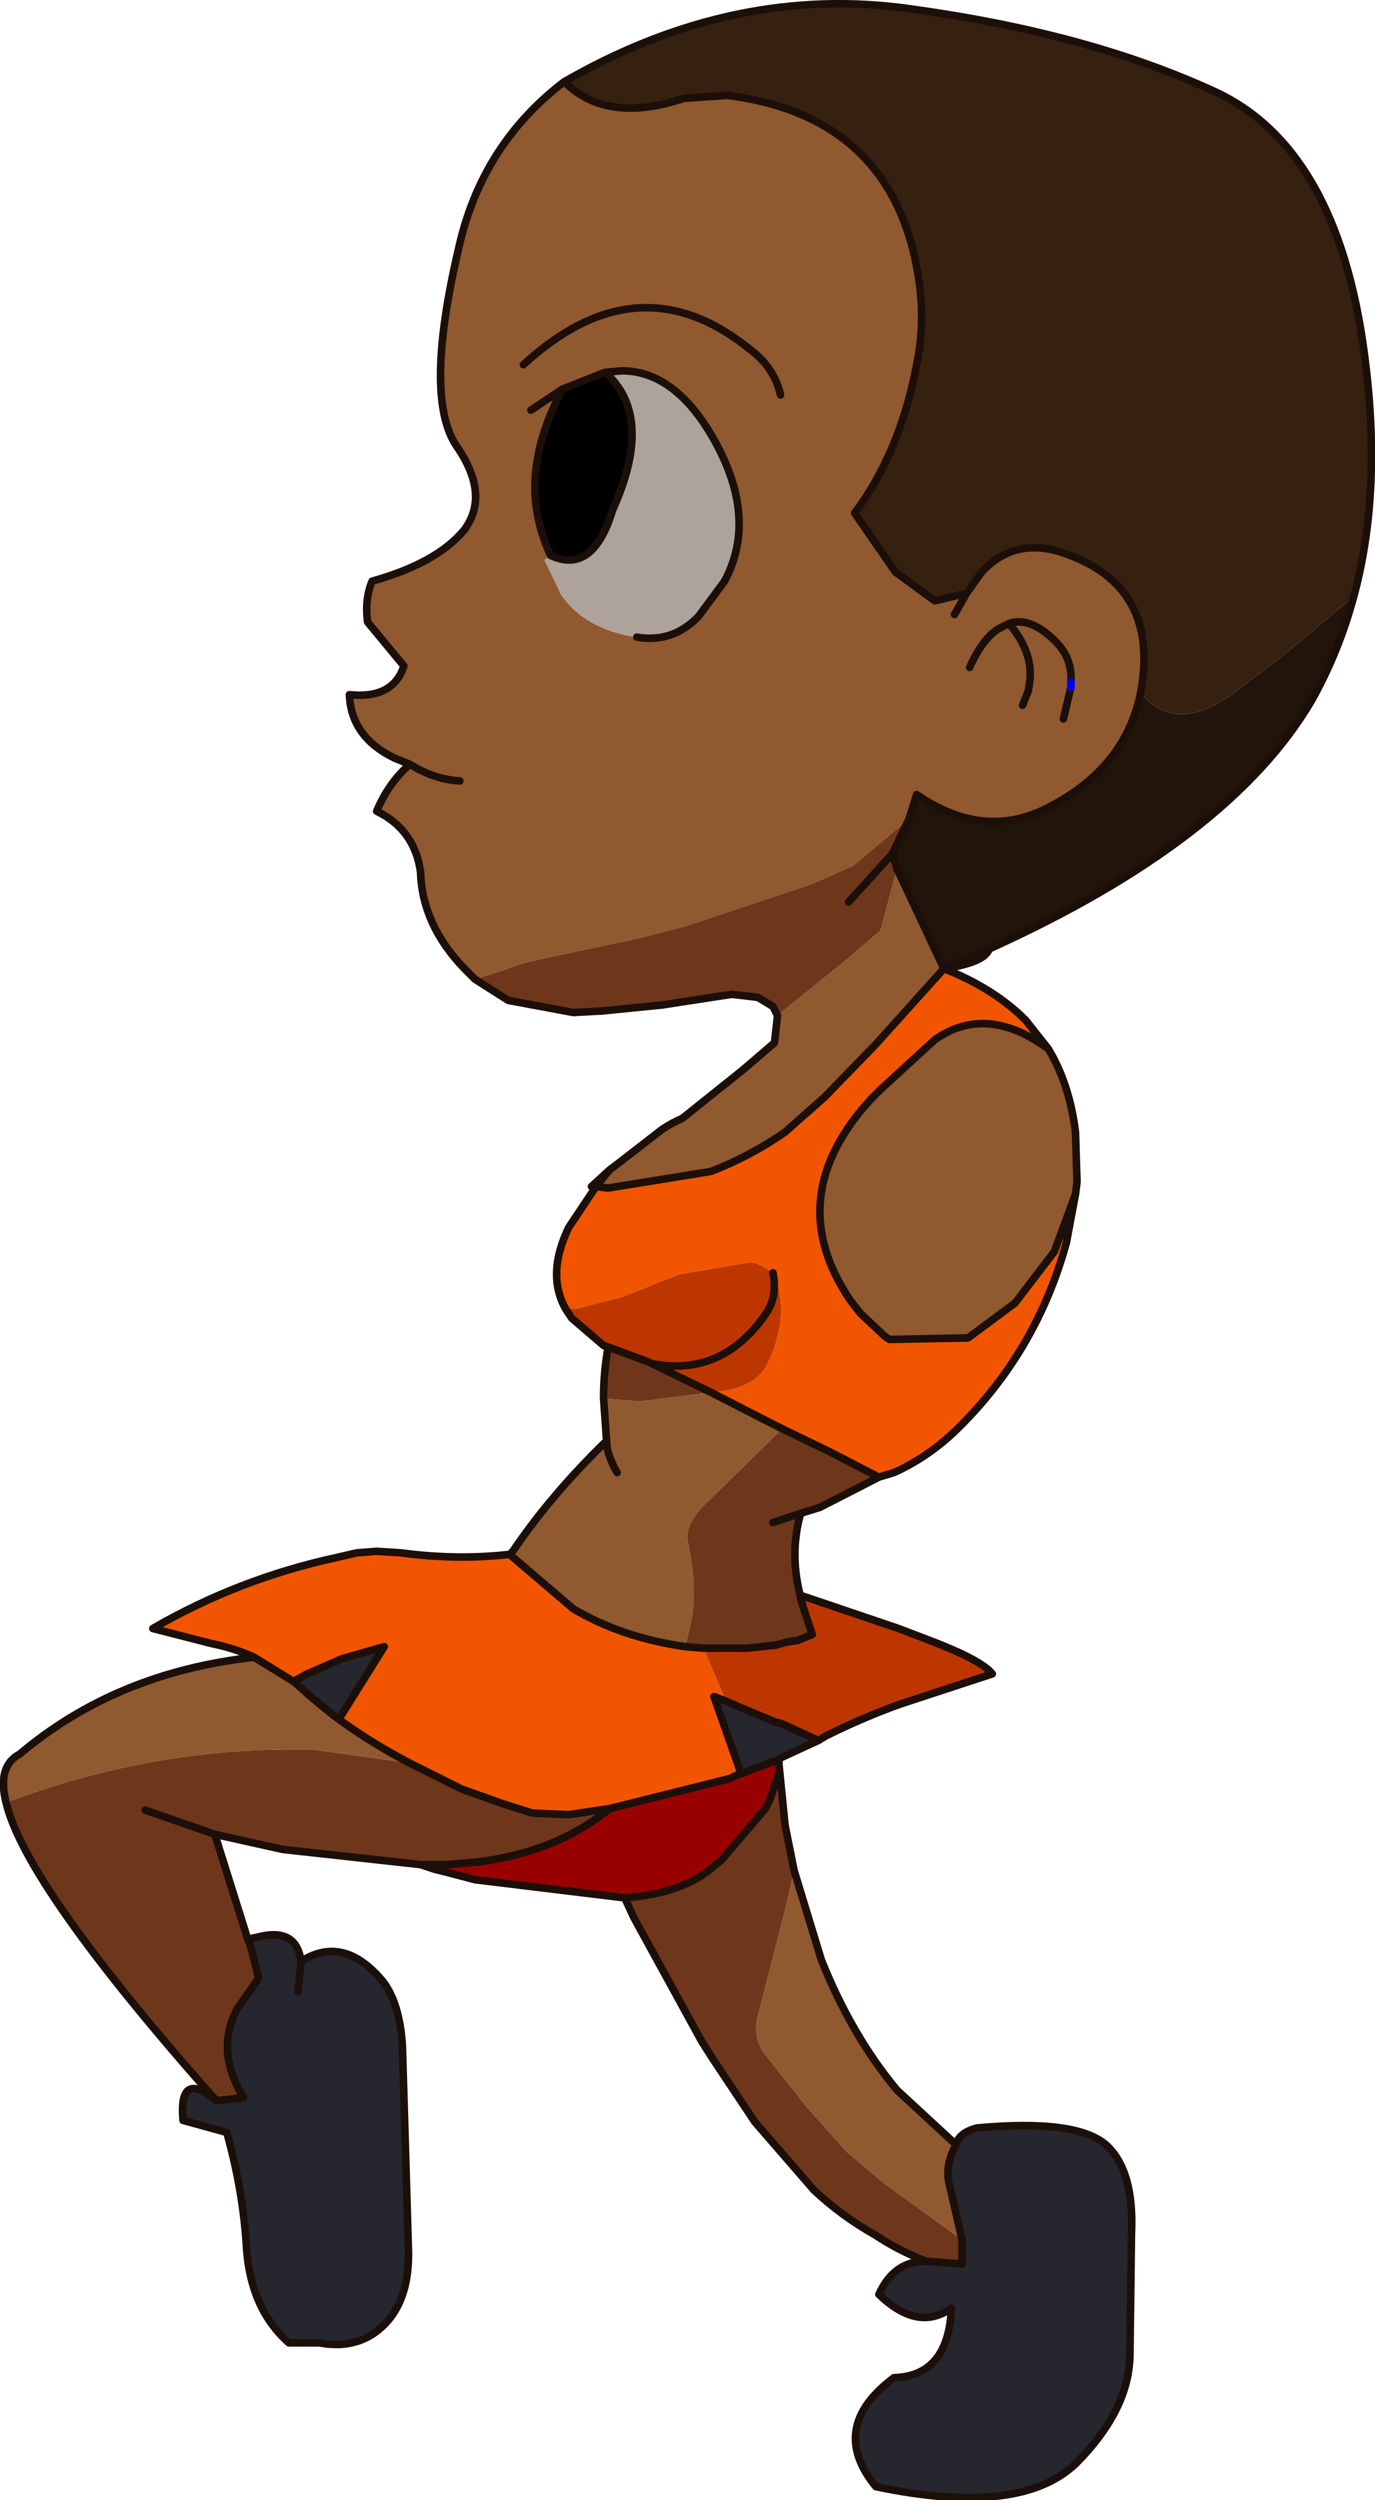
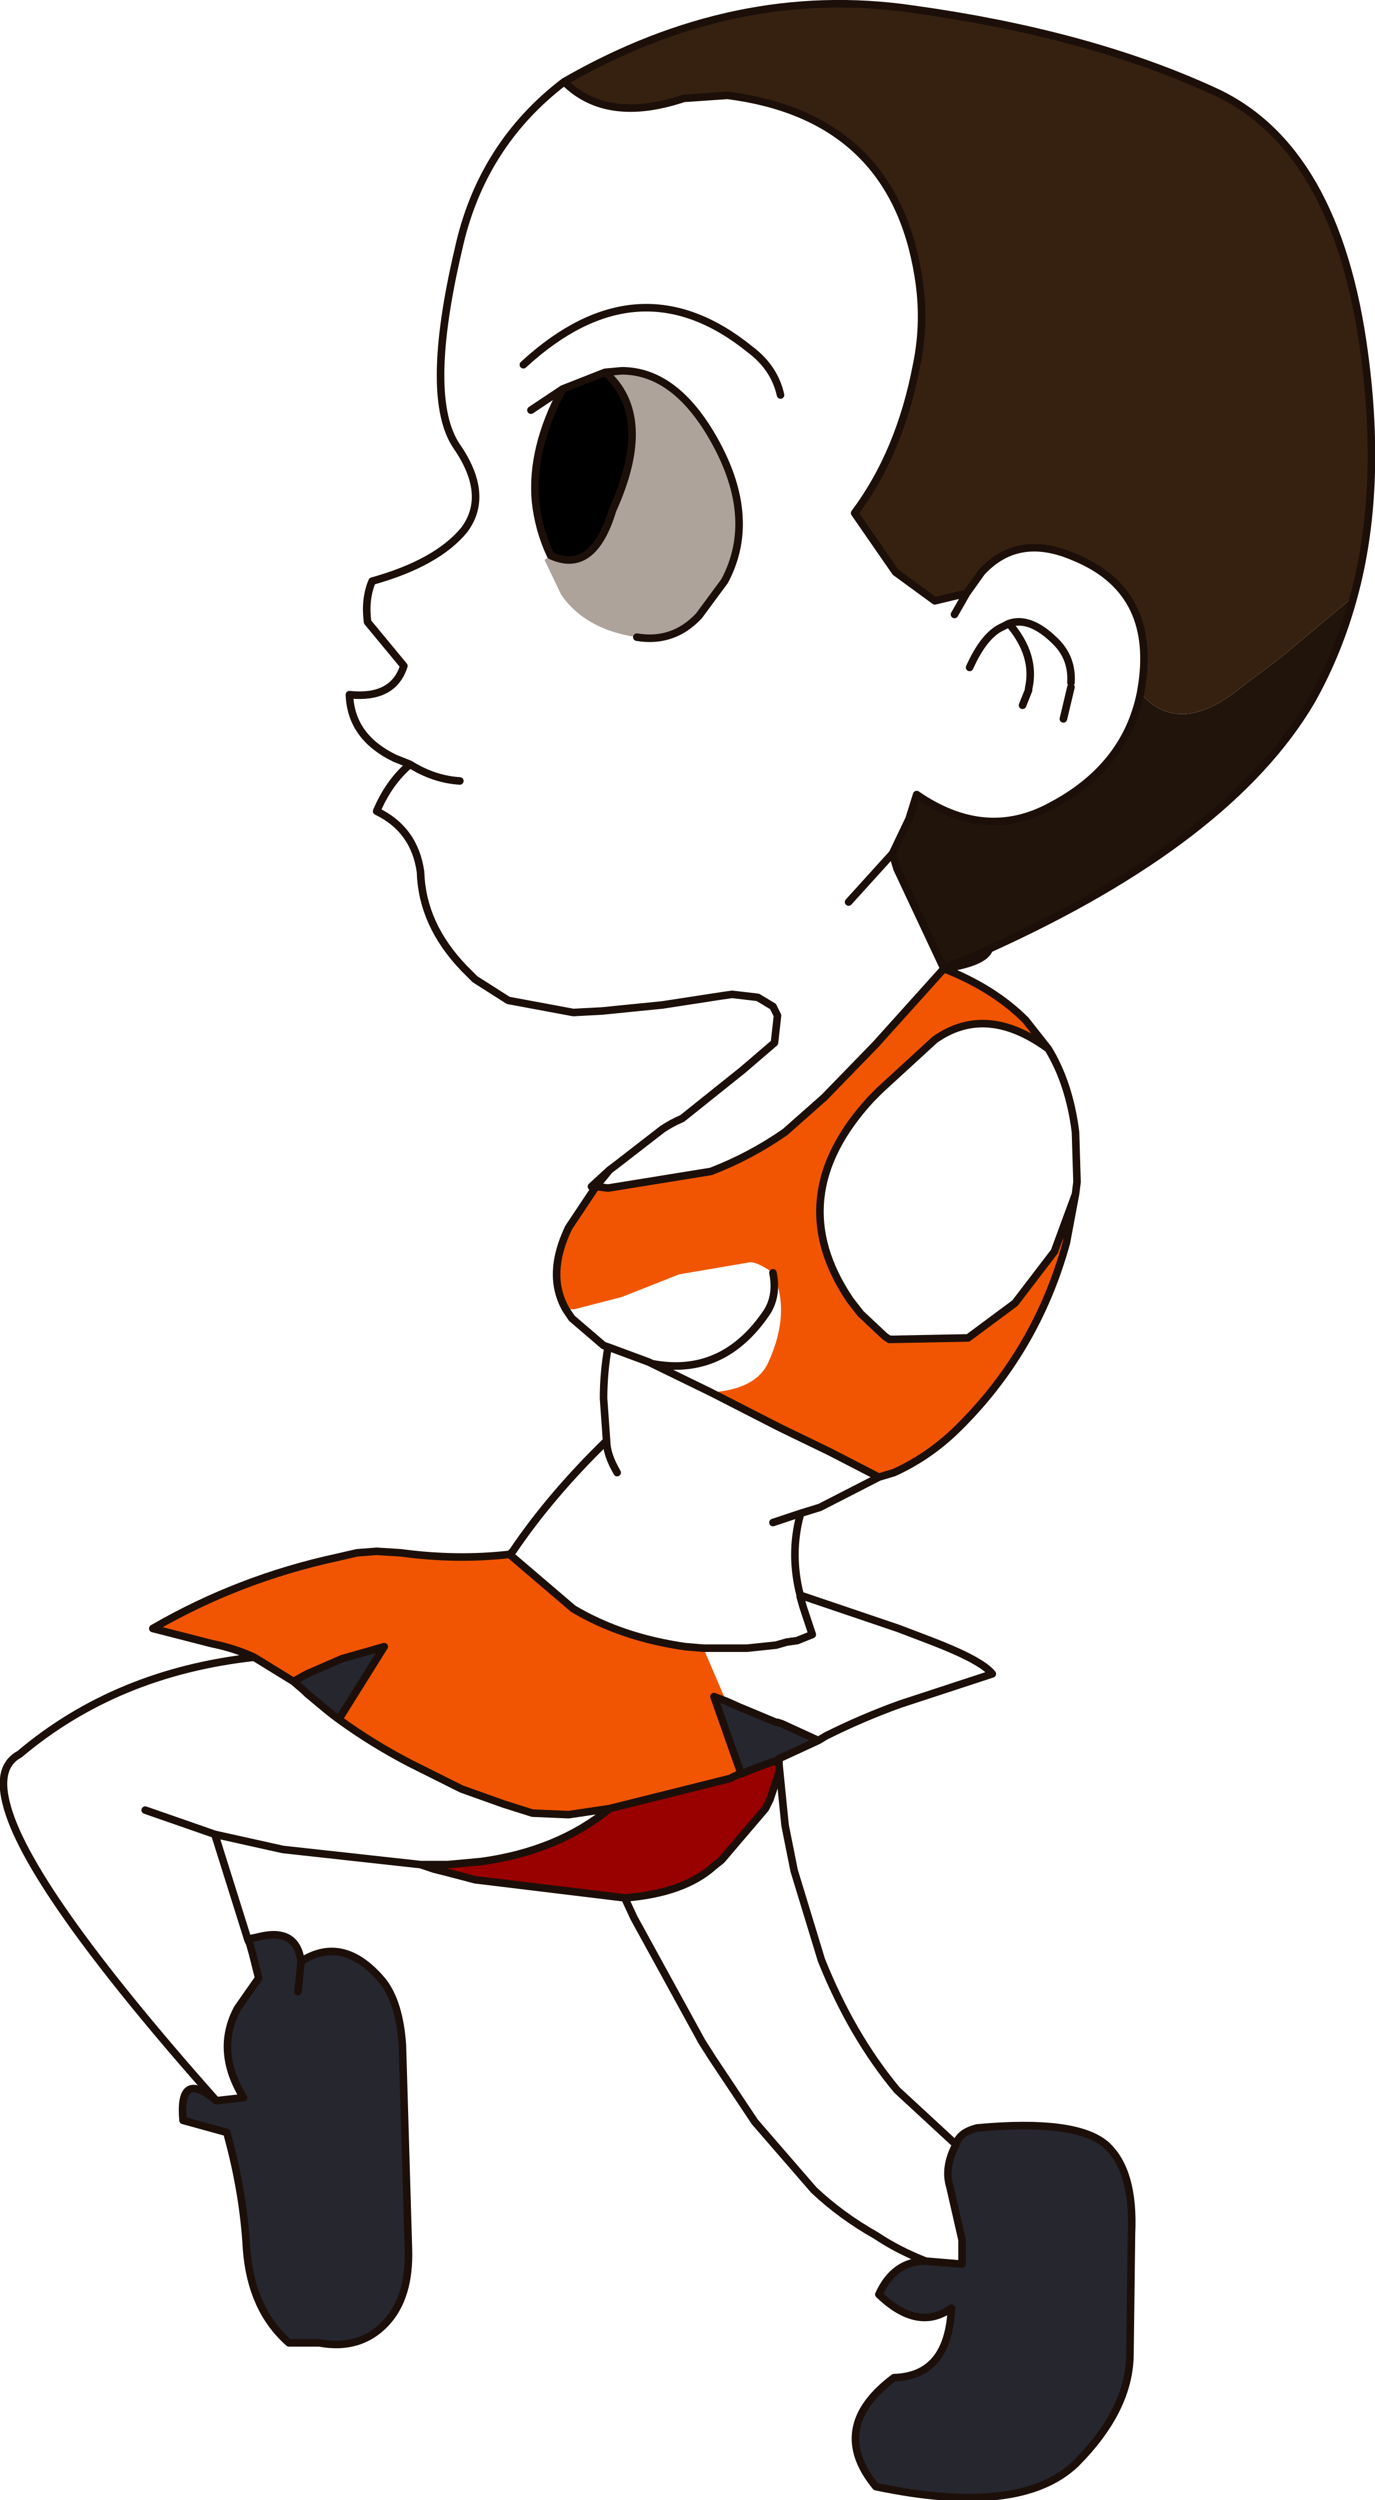
<svg xmlns="http://www.w3.org/2000/svg" height="82.6px" width="45.45px">
  <g transform="matrix(1.0, 0.0, 0.0, 1.0, 5.3, 1.05)">
    <path d="M13.35 1.65 Q19.0 -1.6 24.85 -0.75 30.65 0.05 34.8 1.95 38.9 3.8 39.8 10.65 40.4 15.15 39.45 18.65 L37.0 20.7 35.8 21.6 Q33.7 23.35 32.4 21.85 L32.45 21.55 Q32.9 18.45 30.2 17.35 28.35 16.55 27.15 17.85 L26.65 18.55 25.6 18.8 24.3 17.85 22.95 15.9 Q24.45 13.9 25.0 11.0 25.3 9.55 25.05 8.05 24.2 2.8 18.75 2.1 L17.3 2.2 Q14.75 3.05 13.35 1.65" fill="#362111" fill-rule="evenodd" stroke="none" />
-     <path d="M29.35 33.6 Q30.05 34.75 30.25 36.35 L30.3 38.0 30.25 38.4 29.55 40.3 28.25 42.0 26.7 43.15 24.1 43.2 23.95 43.1 23.15 42.35 22.8 41.9 Q20.5 38.5 23.5 35.25 L23.6 35.15 23.8 34.95 25.6 33.3 Q27.3 32.1 29.35 33.6 M20.95 60.75 L21.85 63.7 Q22.85 66.2 24.35 68.0 L26.3 69.8 Q25.9 70.55 26.1 71.2 L26.5 72.95 23.95 71.1 22.7 70.05 21.4 68.6 21.2 68.35 20.05 66.9 Q19.55 66.3 19.75 65.55 L20.65 62.05 20.95 60.75 M-5.1 58.5 Q-5.4 57.3 -4.65 56.9 -1.45 54.2 3.1 53.7 L4.4 54.5 4.75 54.8 4.85 54.9 5.45 55.4 5.7 55.6 5.9 55.75 Q7.0 56.55 8.25 57.2 L5.05 56.75 4.5 56.75 4.3 56.75 Q-0.45 56.75 -5.1 58.5 M11.55 50.3 L11.65 50.2 Q12.9 48.35 14.75 46.55 L14.65 45.15 15.85 45.25 18.2 44.95 20.35 46.05 20.55 46.15 20.3 46.4 17.95 48.7 Q17.3 49.35 17.45 49.95 17.75 51.4 17.55 52.5 L17.35 53.35 Q15.25 53.05 13.65 52.1 L11.6 50.35 11.55 50.3 M14.85 37.6 L15.05 37.45 16.6 36.25 Q16.9 36.05 17.25 35.9 L19.25 34.3 20.3 33.4 20.4 32.5 22.5 30.8 23.8 29.7 24.35 27.65 25.9 30.95 23.65 33.45 21.95 35.2 20.65 36.35 Q19.5 37.15 18.2 37.65 L14.8 38.2 14.4 38.15 14.85 37.6 M10.4 31.3 L10.1 31.0 10.05 30.95 Q8.65 29.5 8.6 27.75 8.4 26.35 7.15 25.75 7.55 24.8 8.25 24.2 L7.75 24.0 Q6.3 23.3 6.25 21.9 7.7 22.05 8.05 20.95 L6.85 19.5 Q6.75 18.75 7.0 18.15 9.15 17.55 10.05 16.45 10.9 15.3 9.8 13.7 8.7 12.1 9.85 7.2 10.6 3.75 13.35 1.65 14.75 3.05 17.3 2.2 L18.75 2.1 Q24.2 2.8 25.05 8.05 25.3 9.55 25.0 11.0 24.45 13.9 22.95 15.9 L24.3 17.85 25.6 18.8 26.65 18.55 27.15 17.85 Q28.35 16.55 30.2 17.35 32.9 18.45 32.45 21.55 L32.4 21.85 Q31.9 24.3 29.4 25.6 27.25 26.75 25.0 25.2 L24.75 26.0 22.9 27.55 21.55 28.15 17.35 29.55 15.8 29.95 12.5 30.65 11.9 30.8 11.35 31.0 10.4 31.3 M30.1 21.5 Q30.15 20.7 29.6 20.15 28.75 19.3 28.05 19.55 L27.75 19.7 Q27.2 20.0 26.75 21.0 27.2 20.0 27.75 19.7 L28.05 19.55 Q28.75 19.3 29.6 20.15 30.15 20.7 30.1 21.5 L30.1 21.65 30.1 21.5 M26.25 19.25 L26.65 18.55 26.25 19.25 M28.05 19.55 Q28.95 20.6 28.7 21.7 L28.7 21.75 28.5 22.25 28.7 21.75 28.7 21.7 Q28.95 20.6 28.05 19.55 M29.85 22.7 L30.1 21.65 29.85 22.7 M15.75 20.0 Q16.95 20.2 17.8 19.3 L18.65 18.15 Q19.8 16.0 18.2 13.3 16.95 11.2 15.25 11.2 L14.7 11.25 13.3 11.8 Q12.25 13.75 12.4 15.5 12.5 16.45 12.9 17.3 L12.7 17.45 13.25 18.6 Q14.05 19.75 15.75 20.0 M12.25 12.5 L13.3 11.8 12.25 12.5 M20.5 12.0 Q20.3 11.1 19.5 10.5 15.8 7.5 12.0 11.0 15.8 7.5 19.5 10.5 20.3 11.1 20.5 12.0 M15.1 47.6 Q14.75 47.0 14.75 46.55 14.75 47.0 15.1 47.6 M9.9 24.75 Q9.05 24.7 8.25 24.2 9.05 24.7 9.9 24.75" fill="#91592f" fill-rule="evenodd" stroke="none" />
    <path d="M12.9 17.3 Q12.5 16.45 12.4 15.5 12.25 13.75 13.3 11.8 L14.7 11.25 Q16.35 12.7 14.95 15.8 14.3 17.95 12.9 17.3" fill="#000000" fill-rule="evenodd" stroke="none" />
    <path d="M25.9 30.95 Q27.55 31.6 28.6 32.65 L29.35 33.6 Q27.3 32.1 25.6 33.3 L23.8 34.95 23.6 35.15 23.5 35.25 Q20.5 38.5 22.8 41.9 L23.15 42.35 23.95 43.1 24.1 43.2 26.7 43.15 28.25 42.0 29.55 40.3 30.25 38.4 29.95 40.0 Q28.95 43.65 26.25 46.25 25.35 47.1 24.25 47.6 L23.75 47.75 22.1 46.9 20.55 46.15 20.35 46.05 18.2 44.95 Q19.7 44.85 20.1 43.95 20.85 42.3 20.25 41.0 19.75 40.65 19.5 40.65 L17.15 41.05 15.25 41.8 13.7 42.2 13.4 42.2 Q12.75 41.05 13.5 39.5 L14.4 38.15 14.8 38.2 18.2 37.65 Q19.5 37.15 20.65 36.35 L21.95 35.2 23.65 33.45 25.9 30.95 M3.1 53.7 Q2.45 53.4 1.7 53.25 L-0.25 52.75 Q2.6 51.1 5.85 50.4 L6.5 50.25 7.15 50.2 7.95 50.25 Q9.8 50.5 11.55 50.3 L11.6 50.35 13.65 52.1 Q15.25 53.05 17.35 53.35 L17.95 53.4 18.7 55.15 18.3 55.0 18.95 56.85 19.2 57.55 Q19.0 57.6 18.85 57.7 L14.85 58.7 13.5 58.9 12.3 58.85 11.35 58.55 9.95 58.05 8.25 57.2 Q7.0 56.55 5.9 55.75 L7.4 53.35 6.0 53.75 4.85 54.25 4.4 54.5 3.1 53.7" fill="#f15501" fill-rule="evenodd" stroke="none" />
    <path d="M21.75 56.45 L20.45 57.05 20.45 57.1 20.4 57.1 20.3 57.15 20.25 57.15 19.7 57.35 19.2 57.55 18.95 56.85 18.3 55.0 18.7 55.15 19.15 55.35 20.35 55.85 20.4 55.85 20.55 55.9 21.75 56.45 M26.3 69.8 Q26.4 69.4 27.0 69.25 30.25 68.95 31.25 69.8 32.2 70.65 32.1 72.75 L32.05 76.7 Q32.05 78.55 30.25 80.35 28.4 82.1 23.65 81.1 22.05 79.15 24.25 77.5 26.05 77.45 26.15 75.2 25.05 76.0 23.75 74.75 24.25 73.65 25.3 73.65 L26.5 73.75 26.5 72.95 26.1 71.2 Q25.9 70.55 26.3 69.8 M2.9 63.05 L2.95 63.0 3.2 62.95 Q4.5 62.6 4.65 63.75 6.05 62.85 7.35 64.4 7.9 65.1 8.0 66.5 L8.2 73.25 Q8.25 74.85 7.45 75.7 6.6 76.6 5.25 76.35 L4.25 76.35 Q3.0 75.25 2.85 73.25 2.75 71.45 2.25 69.6 L2.2 69.4 0.75 69.0 Q0.6 67.3 1.85 68.35 L2.75 68.25 Q1.8 66.7 2.55 65.3 L3.25 64.3 3.05 63.5 2.95 63.15 2.9 63.05 M4.4 54.5 L4.85 54.25 6.0 53.75 7.4 53.35 5.9 55.75 5.7 55.6 5.45 55.4 4.85 54.9 4.75 54.8 4.4 54.5 M4.55 64.75 L4.65 63.75 4.55 64.75" fill="#26262f" fill-rule="evenodd" stroke="none" />
    <path d="M15.35 61.65 L10.4 61.05 9.45 60.8 9.05 60.7 9.0 60.55 9.5 60.55 10.6 60.45 Q13.15 60.1 14.85 58.7 L18.85 57.7 Q19.0 57.6 19.2 57.55 L19.7 57.35 20.25 57.15 20.3 57.15 20.4 57.1 20.45 57.25 20.45 57.5 20.15 58.4 20.1 58.5 20.0 58.7 18.55 60.4 18.3 60.6 Q17.3 61.5 15.35 61.65" fill="#990000" fill-rule="evenodd" stroke="none" />
-     <path d="M23.75 47.75 L21.8 48.75 21.15 48.95 21.0 49.0 20.25 49.25 21.0 49.0 21.15 49.0 Q20.8 50.3 21.15 51.65 L21.15 51.7 21.25 52.05 21.55 52.95 21.05 53.15 20.7 53.2 20.35 53.3 19.4 53.4 18.75 53.4 17.95 53.4 17.35 53.35 17.55 52.5 Q17.75 51.4 17.45 49.95 17.3 49.35 17.95 48.7 L20.3 46.4 20.55 46.15 22.1 46.9 23.75 47.75 M20.45 57.25 L20.65 59.25 20.95 60.75 20.65 62.05 19.75 65.55 Q19.55 66.3 20.05 66.9 L21.2 68.35 21.4 68.6 22.7 70.05 23.95 71.1 26.5 72.95 26.5 73.75 25.3 73.65 Q24.4 73.3 23.65 72.8 22.5 72.15 21.6 71.3 L19.65 69.05 18.25 66.95 17.9 66.4 15.65 62.3 15.35 61.65 Q17.3 61.5 18.3 60.6 L18.55 60.4 20.0 58.7 20.1 58.5 20.15 58.4 20.45 57.5 20.45 57.25 M8.6 60.55 L4.05 60.05 3.6 59.95 1.8 59.55 2.9 63.05 2.95 63.15 3.05 63.5 3.25 64.3 2.55 65.3 Q1.8 66.7 2.75 68.25 L1.85 68.35 Q-4.45 61.25 -5.1 58.5 -0.45 56.75 4.3 56.75 L4.5 56.75 5.05 56.75 8.25 57.2 9.95 58.05 11.35 58.55 12.3 58.85 13.5 58.9 14.85 58.7 Q13.15 60.1 10.6 60.45 L9.5 60.55 9.0 60.55 8.6 60.55 M14.65 45.15 Q14.65 44.3 14.8 43.45 L16.15 43.95 16.25 44.0 18.2 44.95 15.85 45.25 14.65 45.15 M20.4 32.5 L20.25 32.2 19.75 31.9 18.9 31.8 18.55 31.85 16.6 32.15 14.6 32.35 13.65 32.4 11.5 32.0 10.4 31.3 11.35 31.0 11.9 30.8 12.5 30.65 15.8 29.95 17.35 29.55 21.55 28.15 22.9 27.55 24.75 26.0 24.2 27.15 24.35 27.65 23.8 29.7 22.5 30.8 20.4 32.5 M22.75 28.75 L24.2 27.15 22.75 28.75 M1.8 59.55 L-0.5 58.75 1.8 59.55" fill="#6e371c" fill-rule="evenodd" stroke="none" />
    <path d="M14.7 11.25 L15.25 11.2 Q16.95 11.2 18.2 13.3 19.8 16.0 18.65 18.15 L17.8 19.3 Q16.95 20.2 15.75 20.0 14.05 19.75 13.25 18.6 L12.7 17.45 12.9 17.3 Q14.3 17.95 14.95 15.8 16.35 12.7 14.7 11.25" fill="#ada39b" fill-rule="evenodd" stroke="none" />
-     <path d="M21.15 51.65 L21.3 51.7 24.4 52.75 25.45 53.15 Q27.15 53.8 27.5 54.25 L24.45 55.25 Q23.2 55.7 22.0 56.3 L21.75 56.45 20.55 55.9 20.4 55.85 20.35 55.85 19.15 55.35 18.7 55.15 17.95 53.4 18.75 53.4 19.4 53.4 20.35 53.3 20.7 53.2 21.05 53.15 21.55 52.95 21.25 52.05 21.15 51.7 21.15 51.65 M14.8 43.45 L14.65 43.4 13.6 42.5 13.4 42.2 13.7 42.2 15.25 41.8 17.15 41.05 19.5 40.65 Q19.75 40.65 20.25 41.0 20.85 42.3 20.1 43.95 19.7 44.85 18.2 44.95 L16.25 44.0 16.15 43.95 16.25 44.0 Q18.6 44.45 20.05 42.3 20.4 41.75 20.25 41.0 20.4 41.75 20.05 42.3 18.6 44.45 16.25 44.0 L16.15 43.95 14.8 43.45" fill="#bd3600" fill-rule="evenodd" stroke="none" />
    <path d="M39.45 18.65 Q38.95 20.5 38.05 22.1 35.35 26.7 27.4 30.3 L26.55 30.7 26.3 30.75 25.9 30.95 24.35 27.65 24.2 27.15 24.75 26.0 25.0 25.2 Q27.25 26.75 29.4 25.6 31.9 24.3 32.4 21.85 33.7 23.35 35.8 21.6 L37.0 20.7 39.45 18.65" fill="#21140a" fill-rule="evenodd" stroke="none" />
    <path d="M13.35 1.65 Q19.0 -1.6 24.85 -0.75 30.65 0.05 34.8 1.95 38.9 3.8 39.8 10.65 40.4 15.15 39.45 18.65 38.95 20.5 38.05 22.1 35.35 26.7 27.4 30.3 27.25 30.75 25.9 30.95 27.55 31.6 28.6 32.65 L29.35 33.6 Q30.05 34.75 30.25 36.35 L30.3 38.0 30.25 38.4 29.95 40.0 Q28.95 43.65 26.25 46.25 25.35 47.1 24.25 47.6 L23.75 47.75 21.8 48.75 21.15 48.95 21.15 49.0 Q20.8 50.3 21.15 51.65 L21.3 51.7 24.4 52.75 25.45 53.15 Q27.15 53.8 27.5 54.25 L24.45 55.25 Q23.2 55.7 22.0 56.3 L21.75 56.45 20.45 57.05 20.45 57.25 20.65 59.25 20.95 60.75 21.85 63.7 Q22.85 66.2 24.35 68.0 L26.3 69.8 Q26.4 69.4 27.0 69.25 30.25 68.95 31.25 69.8 32.2 70.65 32.1 72.75 L32.05 76.7 Q32.05 78.55 30.25 80.35 28.4 82.1 23.65 81.1 22.05 79.15 24.25 77.5 26.05 77.45 26.15 75.2 25.05 76.0 23.75 74.75 24.25 73.65 25.3 73.65 24.4 73.3 23.65 72.8 22.5 72.15 21.6 71.3 L19.65 69.05 18.25 66.95 17.9 66.4 15.65 62.3 15.35 61.65 10.4 61.05 9.45 60.8 9.05 60.7 8.6 60.55 4.05 60.05 3.6 59.95 1.8 59.55 2.9 63.05 2.95 63.0 3.2 62.95 Q4.5 62.6 4.65 63.75 6.05 62.85 7.35 64.4 7.9 65.1 8.0 66.5 L8.2 73.25 Q8.25 74.85 7.45 75.7 6.6 76.6 5.25 76.35 L4.25 76.35 Q3.0 75.25 2.85 73.25 2.75 71.45 2.25 69.6 L2.2 69.4 0.75 69.0 Q0.6 67.3 1.85 68.35 -4.45 61.25 -5.1 58.5 -5.4 57.3 -4.65 56.9 -1.45 54.2 3.1 53.7 2.45 53.4 1.7 53.25 L-0.25 52.75 Q2.6 51.1 5.85 50.4 L6.5 50.25 7.15 50.2 7.95 50.25 Q9.8 50.5 11.55 50.3 L11.65 50.2 Q12.9 48.35 14.75 46.55 L14.65 45.15 Q14.65 44.3 14.8 43.45 L14.65 43.4 13.6 42.5 13.4 42.2 Q12.75 41.05 13.5 39.5 L14.4 38.15 14.25 38.15 14.85 37.6 15.05 37.45 16.6 36.25 Q16.9 36.05 17.25 35.9 L19.25 34.3 20.3 33.4 20.4 32.5 20.25 32.2 19.75 31.9 18.9 31.8 18.55 31.85 16.6 32.15 14.6 32.35 13.65 32.4 11.5 32.0 10.4 31.3 10.1 31.0 10.05 30.95 Q8.65 29.5 8.6 27.75 8.4 26.35 7.15 25.75 7.55 24.8 8.25 24.2 L7.75 24.0 Q6.3 23.3 6.25 21.9 7.7 22.05 8.05 20.95 L6.85 19.5 Q6.75 18.75 7.0 18.15 9.15 17.55 10.05 16.45 10.9 15.3 9.8 13.7 8.7 12.1 9.85 7.2 10.6 3.75 13.35 1.65 14.75 3.05 17.3 2.2 L18.75 2.1 Q24.2 2.8 25.05 8.05 25.3 9.55 25.0 11.0 24.45 13.9 22.95 15.9 L24.3 17.85 25.6 18.8 26.65 18.55 27.15 17.85 Q28.35 16.55 30.2 17.35 32.9 18.45 32.45 21.55 L32.4 21.85 Q31.9 24.3 29.4 25.6 27.25 26.75 25.0 25.2 L24.75 26.0 24.2 27.15 24.35 27.65 25.9 30.95 26.3 30.75 26.55 30.7 27.4 30.3 M26.75 21.0 Q27.2 20.0 27.75 19.7 L28.05 19.55 Q28.75 19.3 29.6 20.15 30.15 20.7 30.1 21.5 M30.1 21.65 L29.85 22.7 M28.5 22.25 L28.7 21.75 28.7 21.7 Q28.95 20.6 28.05 19.55 M26.65 18.55 L26.25 19.25 M14.7 11.25 L15.25 11.2 Q16.95 11.2 18.2 13.3 19.8 16.0 18.65 18.15 L17.8 19.3 Q16.95 20.2 15.75 20.0 M12.9 17.3 Q12.5 16.45 12.4 15.5 12.25 13.75 13.3 11.8 L12.25 12.5 M13.3 11.8 L14.7 11.25 Q16.35 12.7 14.95 15.8 14.3 17.95 12.9 17.3 M12.0 11.0 Q15.8 7.5 19.5 10.5 20.3 11.1 20.5 12.0 M18.2 44.95 L20.35 46.05 20.55 46.15 22.1 46.9 23.75 47.75 M14.85 37.6 L14.4 38.15 14.8 38.2 18.2 37.65 Q19.5 37.15 20.65 36.35 L21.95 35.2 23.65 33.45 25.9 30.95 M14.75 46.55 Q14.75 47.0 15.1 47.6 M16.15 43.95 L16.25 44.0 18.2 44.95 M20.25 41.0 Q20.4 41.75 20.05 42.3 18.6 44.45 16.25 44.0 L16.15 43.95 14.8 43.45 M24.2 27.15 L22.75 28.75 M29.35 33.6 Q27.3 32.1 25.6 33.3 L23.8 34.95 23.6 35.15 23.5 35.25 Q20.5 38.5 22.8 41.9 L23.15 42.35 23.95 43.1 24.1 43.2 26.7 43.15 28.25 42.0 29.55 40.3 30.25 38.4 M17.35 53.35 L17.95 53.4 18.75 53.4 19.4 53.4 20.35 53.3 20.7 53.2 21.05 53.15 21.55 52.95 21.25 52.05 21.15 51.7 21.15 51.65 M21.0 49.0 L20.25 49.25 M21.15 48.95 L21.0 49.0 M8.25 24.2 Q9.05 24.7 9.9 24.75 M20.45 57.25 L20.45 57.5 20.15 58.4 20.1 58.5 20.0 58.7 18.55 60.4 18.3 60.6 Q17.3 61.5 15.35 61.65 M19.2 57.55 L19.7 57.35 20.25 57.15 20.3 57.15 20.4 57.1 20.45 57.1 20.45 57.05 M18.7 55.15 L19.15 55.35 20.35 55.85 20.4 55.85 20.55 55.9 21.75 56.45 M26.5 72.95 L26.1 71.2 Q25.9 70.55 26.3 69.8 M26.5 72.95 L26.5 73.75 25.3 73.65 M19.2 57.55 L18.95 56.85 18.3 55.0 18.7 55.15 M17.35 53.35 Q15.25 53.05 13.65 52.1 L11.6 50.35 11.55 50.3 M9.0 60.55 L9.5 60.55 10.6 60.45 Q13.15 60.1 14.85 58.7 L13.5 58.9 12.3 58.85 11.35 58.55 9.95 58.05 8.25 57.2 Q7.0 56.55 5.9 55.75 L5.7 55.6 5.45 55.4 4.85 54.9 4.75 54.8 4.4 54.5 3.1 53.7 M14.85 58.7 L18.85 57.7 Q19.0 57.6 19.2 57.55 M4.4 54.5 L4.85 54.25 6.0 53.75 7.4 53.35 5.9 55.75 M8.6 60.55 L9.0 60.55 M2.9 63.05 L2.95 63.15 3.05 63.5 3.25 64.3 2.55 65.3 Q1.8 66.7 2.75 68.25 L1.85 68.35 M4.65 63.75 L4.55 64.75 M-0.5 58.75 L1.8 59.55" fill="none" stroke="#1c0f09" stroke-linecap="round" stroke-linejoin="round" stroke-width="0.25" />
-     <path d="M30.1 21.5 L30.1 21.65" fill="none" stroke="#0000ff" stroke-linecap="round" stroke-linejoin="round" stroke-width="0.25" />
  </g>
</svg>